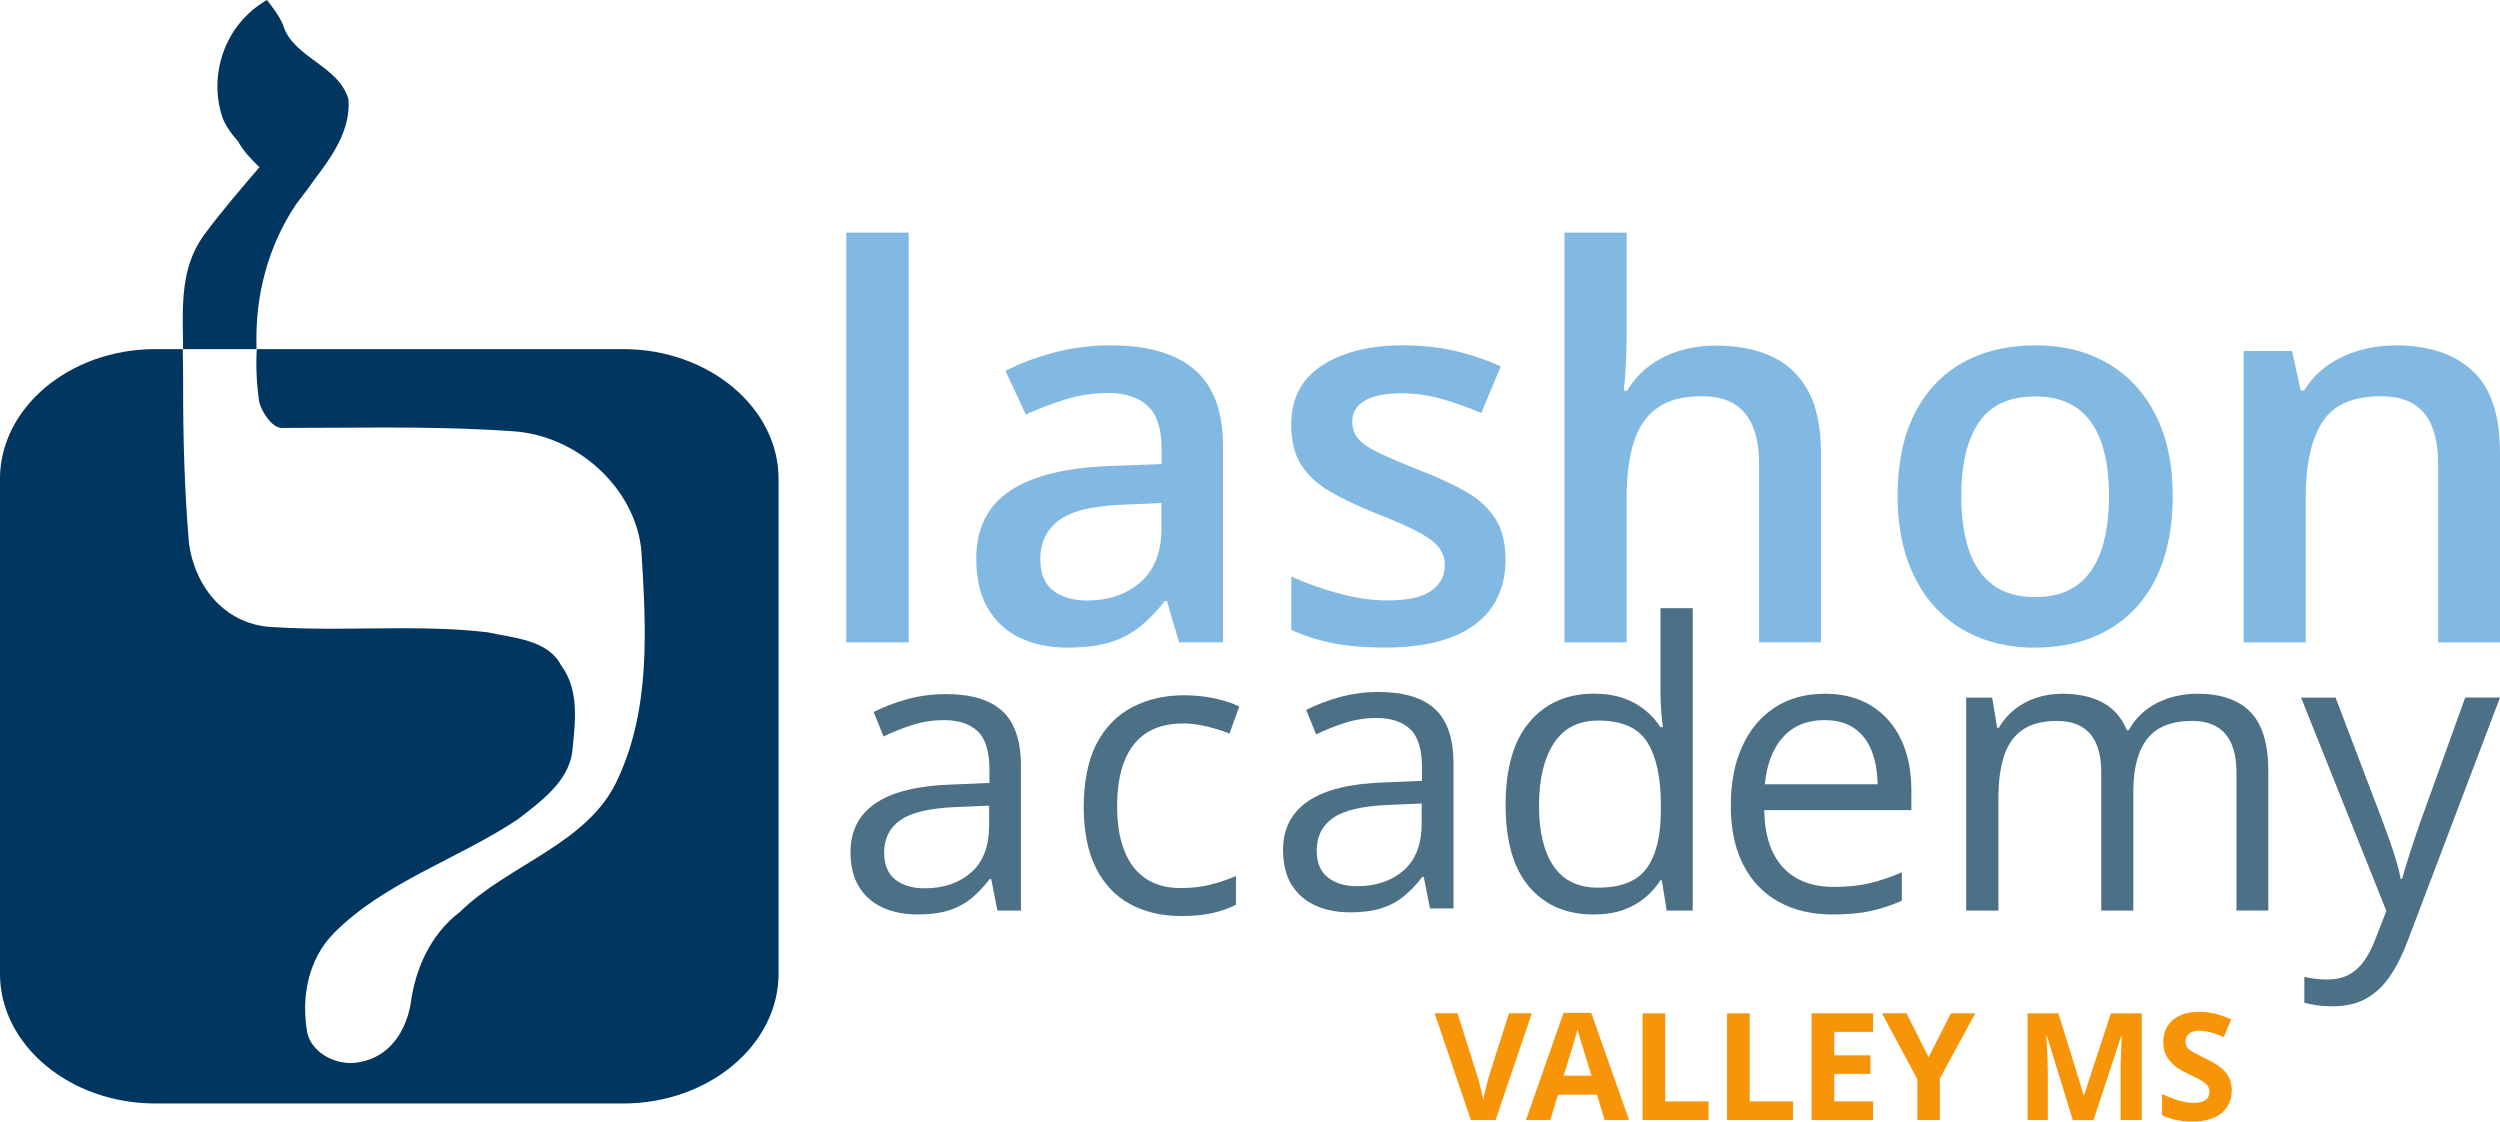
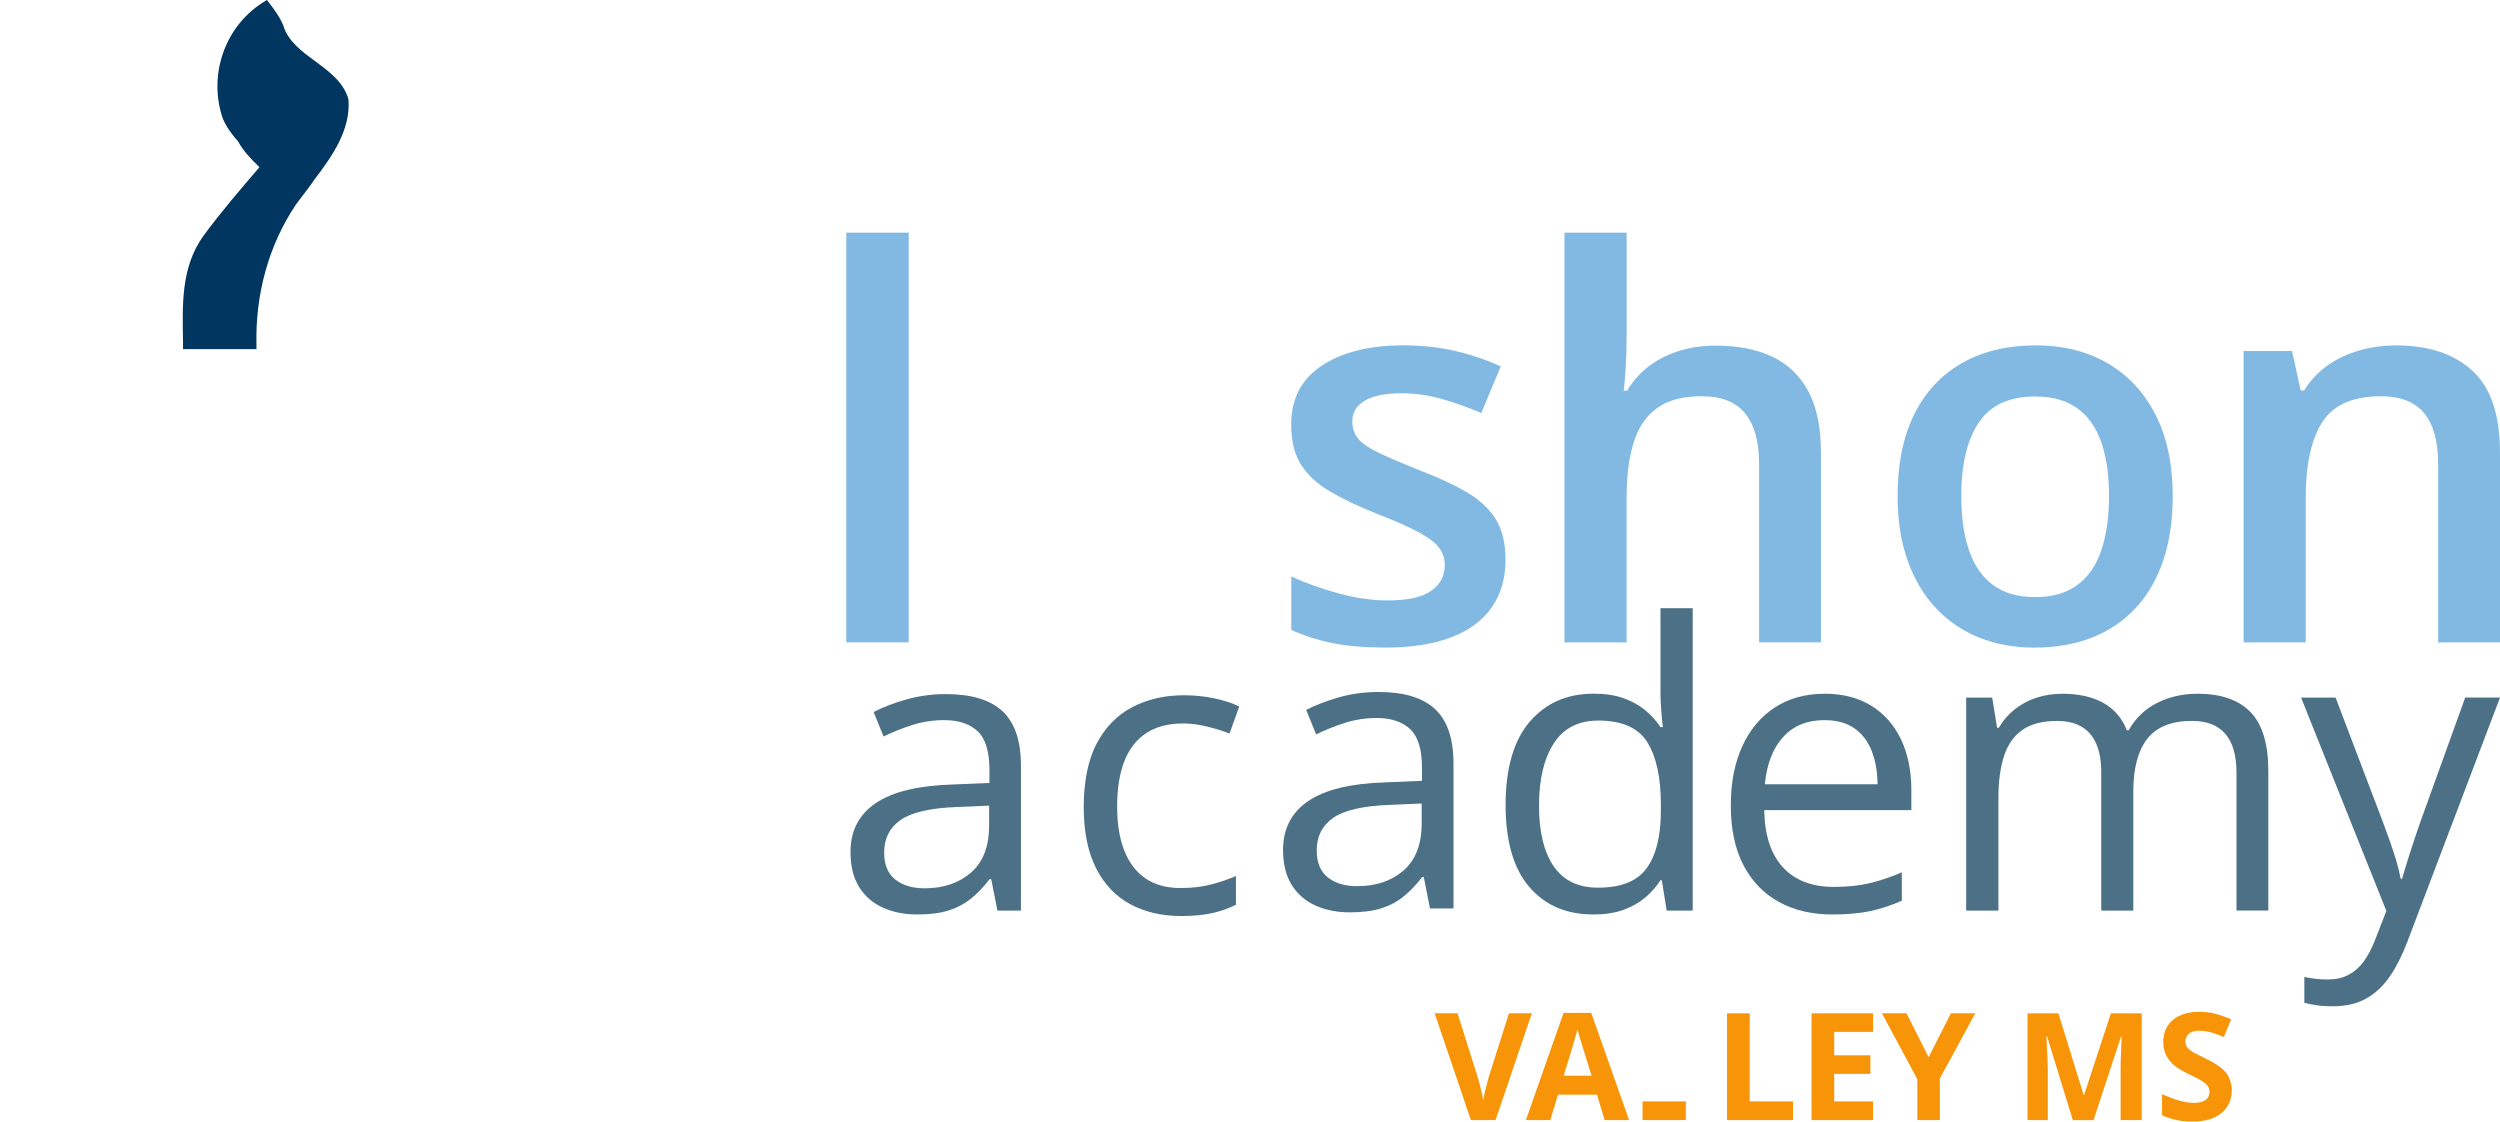
<svg xmlns="http://www.w3.org/2000/svg" id="Layer_1" viewBox="0 0 579.17 259.83">
  <defs>
    <style>.cls-1{fill:#f89407;}.cls-2{fill:#003660;}.cls-3{fill:#82b9e3;}.cls-4{fill:#4c7186;}</style>
  </defs>
-   <path class="cls-2" d="M144.4,80.88H59.48c-.22,4.16-.03,8.35.61,12.45.67,2.21,2.92,5.81,5.2,5.81,8.26,0,16.12-.1,23.94-.1,9.63,0,19.19.16,29.34.85,15.49.88,28.97,13.68,30.05,28.13,1.05,17.47,2.17,36.01-5.49,52.44-6.74,15-25.23,19.71-36.59,30.81-6.9,5.27-10.4,13.33-11.43,21.46-1.13,6.16-4.84,12.2-11.97,13.35-.64.13-1.29.19-1.94.19-4.43,0-9-2.79-9.99-6.91-1.49-8.1.08-17.09,6.21-23.26,11.81-11.82,28.65-17.05,42.49-26.26,5.3-4.08,11.59-8.62,12.64-15.42.66-6.76,1.84-14.38-2.58-20.32-3.1-5.94-11.12-6.31-17.05-7.62-6.53-.77-13.1-.94-19.67-.94-5.49,0-10.98.12-16.47.12-4.37,0-8.74-.08-13.1-.36-11.14-.26-18.35-8.92-19.88-19.21-1.07-12.43-1.41-24.98-1.37-37.43.01-2.58-.07-5.18-.09-7.78h-6.37c-19.79,0-35.98,13.54-35.98,30.08v114.6c0,16.55,16.19,30.08,35.98,30.08h108.42c19.79,0,35.98-13.54,35.98-30.08v-114.6c0-16.55-16.19-30.08-35.98-30.08Z" />
  <path class="cls-2" d="M69.18,46.55c1.25-1.63,2.52-3.28,3.67-4.96,4.22-5.54,8.4-11.54,7.88-18.55-2.19-7.88-12.83-9.62-15.13-17.2-.88-2.14-2.34-3.99-3.75-5.84-9.81,5.6-13.73,17.46-10.21,27.52.84,1.95,2.09,3.65,3.51,5.23,1.14,2.15,2.96,4.05,4.95,5.99-4.45,5.21-8.95,10.4-12.98,15.91-5.25,7.31-4.86,16.06-4.72,24.67h0v1.57h17.01v-1.25c-.24-11.32,2.73-22.74,9.19-32.32.2-.26.39-.51.58-.77Z" />
  <path class="cls-3" d="M210.52,148.81h-14.46V53.9h14.46v94.91Z" />
-   <path class="cls-3" d="M257.42,80.01c8.54,0,15,1.89,19.37,5.67,4.37,3.78,6.55,9.68,6.55,17.69v45.44h-10.19l-2.81-9.58h-.49c-1.91,2.44-3.88,4.46-5.92,6.07-2.03,1.61-4.37,2.8-7.01,3.57s-5.88,1.16-9.7,1.16c-4.07,0-7.69-.74-10.86-2.23-3.17-1.48-5.66-3.75-7.47-6.8-1.81-3.05-2.72-6.91-2.72-11.59,0-6.95,2.6-12.18,7.78-15.68,5.18-3.5,13.02-5.43,23.51-5.79l11.65-.43v-3.54c0-4.64-1.08-7.95-3.23-9.94-2.16-1.99-5.2-2.99-9.15-2.99-3.37,0-6.65.49-9.82,1.46-3.17.98-6.26,2.16-9.27,3.54l-4.7-10.12c3.33-1.75,7.11-3.17,11.32-4.27,4.21-1.1,8.59-1.65,13.14-1.65ZM269.07,116.54l-8.66.37c-7.16.24-12.18,1.45-15.07,3.63-2.89,2.18-4.33,5.17-4.33,9,0,3.33,1,5.76,2.99,7.29,1.99,1.52,4.62,2.29,7.87,2.29,4.96,0,9.07-1.41,12.32-4.24,3.25-2.83,4.88-6.96,4.88-12.41v-5.92Z" />
  <path class="cls-3" d="M348.79,129.53c0,4.43-1.08,8.17-3.23,11.22s-5.29,5.36-9.42,6.92c-4.13,1.57-9.18,2.35-15.16,2.35-4.72,0-8.77-.34-12.16-1.01-3.4-.67-6.62-1.7-9.67-3.08v-12.38c3.25,1.5,6.89,2.81,10.89,3.9,4.01,1.1,7.79,1.65,11.37,1.65,4.68,0,8.06-.74,10.16-2.23,2.09-1.48,3.14-3.47,3.14-5.95,0-1.46-.41-2.78-1.25-3.93-.83-1.16-2.38-2.36-4.64-3.6s-5.58-2.71-9.98-4.42c-4.27-1.71-7.87-3.43-10.8-5.15-2.93-1.73-5.14-3.79-6.65-6.19s-2.26-5.49-2.26-9.27c0-6.02,2.38-10.58,7.14-13.69,4.76-3.11,11.04-4.67,18.85-4.67,4.15,0,8.06.42,11.74,1.25,3.68.83,7.29,2.04,10.82,3.63l-4.51,10.8c-3.05-1.3-6.11-2.39-9.18-3.26-3.07-.87-6.19-1.31-9.37-1.31-3.7,0-6.51.57-8.44,1.71-1.93,1.14-2.9,2.74-2.9,4.82,0,1.59.47,2.93,1.4,4.03s2.55,2.2,4.85,3.29,5.5,2.46,9.6,4.09c4.03,1.55,7.52,3.16,10.46,4.85,2.95,1.69,5.21,3.75,6.8,6.19,1.59,2.44,2.38,5.59,2.38,9.45Z" />
  <path class="cls-3" d="M376.84,53.9v23.85c0,2.48-.07,4.9-.21,7.26-.14,2.36-.3,4.19-.46,5.49h.79c1.42-2.36,3.17-4.3,5.25-5.82,2.07-1.52,4.41-2.67,6.99-3.45,2.58-.77,5.33-1.16,8.26-1.16,5.16,0,9.56.86,13.17,2.59,3.62,1.73,6.39,4.4,8.33,8.02,1.92,3.62,2.89,8.32,2.89,14.09v44.04h-14.33v-41.35c0-5.2-1.09-9.12-3.27-11.74-2.18-2.62-5.5-3.93-9.97-3.93s-7.79.9-10.34,2.71c-2.53,1.81-4.36,4.46-5.46,7.96-1.1,3.5-1.65,7.79-1.65,12.87v33.49h-14.39V53.9h14.39Z" />
  <path class="cls-3" d="M503.35,114.9c0,5.61-.73,10.59-2.2,14.94-1.46,4.35-3.6,8.03-6.4,11.04-2.81,3.01-6.18,5.29-10.12,6.83-3.94,1.55-8.4,2.32-13.36,2.32-4.64,0-8.88-.77-12.75-2.32-3.86-1.55-7.21-3.82-10.04-6.83-2.83-3.01-5.01-6.69-6.55-11.04-1.55-4.35-2.32-9.33-2.32-14.94,0-7.44,1.29-13.75,3.87-18.94,2.58-5.18,6.28-9.14,11.07-11.86s10.51-4.09,17.14-4.09c6.22,0,11.71,1.36,16.47,4.09,4.76,2.72,8.48,6.69,11.16,11.89,2.68,5.2,4.03,11.51,4.03,18.91ZM454.37,114.9c0,4.92.6,9.13,1.8,12.63s3.06,6.17,5.58,8.02c2.52,1.85,5.77,2.78,9.76,2.78s7.18-.93,9.7-2.78c2.52-1.85,4.38-4.52,5.58-8.02s1.8-7.71,1.8-12.63-.6-9.04-1.8-12.47-3.06-6.06-5.58-7.87c-2.52-1.81-5.77-2.71-9.76-2.71-5.94,0-10.27,1.99-12.99,5.98-2.72,3.98-4.09,9.68-4.09,17.08Z" />
  <path class="cls-3" d="M555.01,80.01c7.6,0,13.53,1.96,17.78,5.89,4.25,3.92,6.38,10.22,6.38,18.88v44.04h-14.33v-41.35c0-5.2-1.08-9.12-3.23-11.74-2.16-2.62-5.49-3.93-10-3.93-6.55,0-11.09,2.01-13.63,6.04-2.55,4.03-3.82,9.84-3.82,17.44v33.55h-14.39v-67.52h11.22l2.01,9.15h.79c1.46-2.36,3.28-4.3,5.46-5.82,2.18-1.52,4.62-2.67,7.32-3.45,2.7-.77,5.52-1.16,8.45-1.16Z" />
  <path class="cls-4" d="M219.14,160.8c5.88,0,10.25,1.32,13.1,3.96,2.85,2.64,4.28,6.86,4.28,12.65v33.54h-5.45l-1.44-7.29h-.36c-1.38,1.8-2.82,3.31-4.32,4.52s-3.23,2.13-5.2,2.75c-1.97.62-4.38.92-7.23.92-3,0-5.66-.53-7.99-1.58-2.33-1.05-4.16-2.64-5.49-4.77-1.34-2.13-2.01-4.83-2.01-8.1,0-4.92,1.95-8.7,5.85-11.34,3.9-2.64,9.84-4.08,17.83-4.32l8.51-.36v-3.02c0-4.26-.92-7.25-2.75-8.96s-4.41-2.57-7.74-2.57c-2.58,0-5.04.38-7.38,1.13s-4.56,1.64-6.66,2.66l-2.3-5.67c2.22-1.14,4.77-2.12,7.65-2.93,2.88-.81,5.91-1.22,9.09-1.22ZM229.14,186.64l-7.52.32c-6.15.24-10.49,1.25-13.01,3.02-2.52,1.77-3.78,4.28-3.78,7.52,0,2.82.86,4.91,2.57,6.26,1.71,1.35,3.98,2.03,6.8,2.03,4.38,0,7.97-1.22,10.76-3.65,2.79-2.43,4.19-6.08,4.19-10.94v-4.55Z" />
  <path class="cls-4" d="M273.57,212.21c-4.44,0-8.36-.92-11.75-2.75-3.39-1.83-6.03-4.62-7.92-8.37-1.89-3.75-2.84-8.48-2.84-14.18s1-10.86,3-14.65c2-3.8,4.75-6.61,8.26-8.44,3.51-1.83,7.5-2.75,11.98-2.75,2.46,0,4.84.25,7.14.74,2.3.5,4.18,1.12,5.65,1.87l-2.25,6.26c-1.5-.6-3.23-1.14-5.2-1.62-1.97-.48-3.81-.72-5.52-.72-3.42,0-6.26.74-8.53,2.21-2.27,1.47-3.96,3.63-5.09,6.48-1.13,2.85-1.69,6.36-1.69,10.53s.55,7.4,1.65,10.22c1.1,2.82,2.73,4.97,4.91,6.46s4.9,2.23,8.17,2.23c2.61,0,4.97-.28,7.07-.83,2.1-.56,4.01-1.21,5.72-1.96v6.66c-1.65.84-3.49,1.49-5.51,1.94-2.03.45-4.44.68-7.23.68Z" />
  <path class="cls-4" d="M319.35,160.31c5.88,0,10.25,1.32,13.1,3.96,2.85,2.64,4.28,6.86,4.28,12.65v33.54h-5.45l-1.44-7.29h-.36c-1.38,1.8-2.82,3.31-4.32,4.52-1.5,1.22-3.23,2.13-5.2,2.75s-4.38.92-7.23.92c-3,0-5.66-.53-7.99-1.58-2.33-1.05-4.16-2.64-5.49-4.77-1.34-2.13-2.01-4.83-2.01-8.1,0-4.92,1.95-8.7,5.85-11.34,3.9-2.64,9.84-4.08,17.83-4.32l8.51-.36v-3.02c0-4.26-.92-7.25-2.75-8.96s-4.41-2.57-7.74-2.57c-2.58,0-5.04.38-7.38,1.13-2.34.75-4.56,1.64-6.66,2.66l-2.3-5.67c2.22-1.14,4.77-2.12,7.65-2.93,2.88-.81,5.91-1.22,9.09-1.22ZM329.35,186.15l-7.52.32c-6.15.24-10.49,1.25-13.01,3.02s-3.78,4.28-3.78,7.52c0,2.82.86,4.91,2.57,6.26,1.71,1.35,3.98,2.03,6.8,2.03,4.38,0,7.97-1.22,10.76-3.65,2.79-2.43,4.19-6.08,4.19-10.94v-4.55Z" />
  <path class="cls-4" d="M369.1,211.85c-6.24,0-11.18-2.13-14.83-6.39-3.65-4.26-5.47-10.59-5.47-19s1.86-14.91,5.58-19.25c3.72-4.34,8.67-6.51,14.86-6.51,2.61,0,4.89.35,6.84,1.04,1.95.69,3.63,1.61,5.04,2.77,1.41,1.16,2.6,2.47,3.56,3.94h.54c-.12-.93-.24-2.21-.36-3.83-.12-1.62-.18-2.94-.18-3.96v-19.76h7.47v70.05h-6.03l-1.13-7.02h-.32c-.93,1.47-2.11,2.81-3.53,4.01-1.43,1.2-3.12,2.15-5.09,2.86-1.97.71-4.29,1.06-6.96,1.06ZM370.27,205.64c5.28,0,9.02-1.5,11.21-4.5,2.19-3,3.29-7.46,3.29-13.37v-1.35c0-6.27-1.04-11.09-3.13-14.45-2.09-3.36-5.88-5.04-11.37-5.04-4.59,0-8.03,1.76-10.31,5.29-2.28,3.53-3.42,8.34-3.42,14.43s1.14,10.74,3.4,14.05c2.27,3.3,5.71,4.95,10.33,4.95Z" />
  <path class="cls-4" d="M422.72,160.71c4.2,0,7.8.93,10.8,2.79s5.3,4.46,6.89,7.81,2.39,7.26,2.39,11.73v4.64h-34.08c.09,5.79,1.53,10.2,4.32,13.24,2.79,3.03,6.72,4.55,11.8,4.55,3.12,0,5.88-.29,8.28-.86,2.4-.57,4.89-1.41,7.47-2.52v6.57c-2.49,1.11-4.96,1.92-7.4,2.43-2.45.51-5.34.77-8.67.77-4.74,0-8.87-.97-12.4-2.9-3.53-1.94-6.27-4.78-8.22-8.53-1.95-3.75-2.93-8.34-2.93-13.78s.9-9.91,2.68-13.8,4.31-6.88,7.56-8.98c3.26-2.1,7.09-3.15,11.5-3.15ZM422.63,166.83c-3.99,0-7.17,1.31-9.54,3.92-2.37,2.61-3.78,6.26-4.23,10.94h26.11c-.03-2.94-.49-5.53-1.38-7.77-.89-2.24-2.23-3.98-4.03-5.22-1.8-1.25-4.11-1.87-6.93-1.87Z" />
  <path class="cls-4" d="M509.07,160.71c5.43,0,9.53,1.42,12.29,4.25,2.76,2.84,4.14,7.39,4.14,13.66v32.32h-7.38v-31.96c0-3.99-.87-6.99-2.59-8.98-1.73-2-4.28-2.99-7.67-2.99-4.77,0-8.24,1.38-10.4,4.14-2.16,2.76-3.24,6.83-3.24,12.2v27.6h-7.43v-31.96c0-2.67-.38-4.89-1.15-6.66-.76-1.77-1.91-3.1-3.42-3.98-1.52-.89-3.43-1.33-5.74-1.33-3.27,0-5.9.68-7.88,2.03-1.98,1.35-3.42,3.35-4.3,6.01s-1.33,5.92-1.33,9.79v26.11h-7.47v-49.34h6.03l1.13,6.98h.41c.99-1.71,2.24-3.15,3.74-4.32,1.5-1.17,3.18-2.06,5.04-2.66,1.86-.6,3.84-.9,5.94-.9,3.75,0,6.89.7,9.43,2.09,2.53,1.4,4.37,3.52,5.51,6.37h.41c1.62-2.85,3.84-4.97,6.66-6.37,2.82-1.4,5.91-2.09,9.27-2.09Z" />
  <path class="cls-4" d="M533.07,161.61h8.01l10.89,28.63c.63,1.68,1.22,3.29,1.76,4.84s1.02,3.02,1.44,4.43c.42,1.41.75,2.78.99,4.1h.32c.42-1.5,1.02-3.47,1.8-5.92s1.62-4.94,2.52-7.5l10.31-28.59h8.06l-21.47,56.59c-1.14,3.03-2.47,5.67-3.99,7.92-1.52,2.25-3.35,3.98-5.51,5.2-2.16,1.22-4.77,1.82-7.83,1.82-1.41,0-2.66-.08-3.74-.25s-2.01-.35-2.79-.56v-5.99c.66.15,1.47.29,2.41.41.95.12,1.93.18,2.95.18,1.86,0,3.47-.35,4.84-1.06,1.36-.71,2.54-1.73,3.53-3.08.99-1.35,1.85-2.96,2.57-4.82l2.7-6.93-19.76-49.43Z" />
  <path class="cls-1" d="M349.58,234.74h5.3l-8.41,24.74h-5.72l-8.39-24.74h5.3l4.65,14.72c.26.87.53,1.88.8,3.04.28,1.16.45,1.96.52,2.41.12-1.04.55-2.86,1.27-5.45l4.69-14.72Z" />
  <path class="cls-1" d="M371.75,259.49l-1.79-5.89h-9.02l-1.79,5.89h-5.65l8.73-24.84h6.41l8.77,24.84h-5.65ZM368.71,249.2c-1.66-5.34-2.59-8.36-2.8-9.05-.21-.7-.36-1.25-.45-1.66-.37,1.44-1.44,5.01-3.2,10.71h6.45Z" />
-   <path class="cls-1" d="M380.52,259.49v-24.74h5.25v20.41h10.04v4.33h-15.28Z" />
+   <path class="cls-1" d="M380.52,259.49v-24.74v20.41h10.04v4.33h-15.28Z" />
  <path class="cls-1" d="M400.1,259.49v-24.74h5.25v20.41h10.04v4.33h-15.28Z" />
  <path class="cls-1" d="M433.93,259.49h-14.25v-24.74h14.25v4.3h-9v5.43h8.38v4.3h-8.38v6.38h9v4.33Z" />
  <path class="cls-1" d="M446.8,244.93l5.16-10.19h5.65l-8.21,15.11v9.63h-5.21v-9.46l-8.21-15.28h5.69l5.13,10.19Z" />
  <path class="cls-1" d="M480.2,259.49l-5.96-19.41h-.15c.22,3.95.32,6.58.32,7.9v11.51h-4.69v-24.74h7.14l5.86,18.92h.1l6.21-18.92h7.14v24.74h-4.89v-11.71c0-.55,0-1.19.02-1.91.02-.72.09-2.64.23-5.75h-.15l-6.38,19.38h-4.81Z" />
  <path class="cls-1" d="M517.01,252.62c0,2.23-.81,3.99-2.41,5.28-1.61,1.29-3.85,1.93-6.71,1.93-2.64,0-4.98-.5-7.01-1.49v-4.87c1.67.74,3.08,1.27,4.24,1.57,1.16.3,2.21.46,3.17.46,1.15,0,2.03-.22,2.65-.66.61-.44.92-1.1.92-1.96,0-.49-.14-.92-.41-1.29-.27-.38-.67-.74-1.19-1.09-.53-.35-1.6-.91-3.21-1.68-1.51-.71-2.64-1.39-3.4-2.05s-1.36-1.42-1.81-2.28-.68-1.88-.68-3.05c0-2.19.74-3.91,2.23-5.16,1.48-1.25,3.53-1.88,6.15-1.88,1.29,0,2.51.15,3.68.46,1.17.3,2.39.73,3.67,1.29l-1.69,4.08c-1.32-.54-2.41-.92-3.27-1.13-.87-.22-1.71-.32-2.55-.32-.99,0-1.76.23-2.28.69s-.8,1.07-.8,1.81c0,.46.11.87.32,1.21.22.34.56.68,1.02,1,.47.32,1.58.9,3.33,1.74,2.31,1.1,3.9,2.21,4.76,3.33.86,1.11,1.29,2.47,1.29,4.09Z" />
</svg>